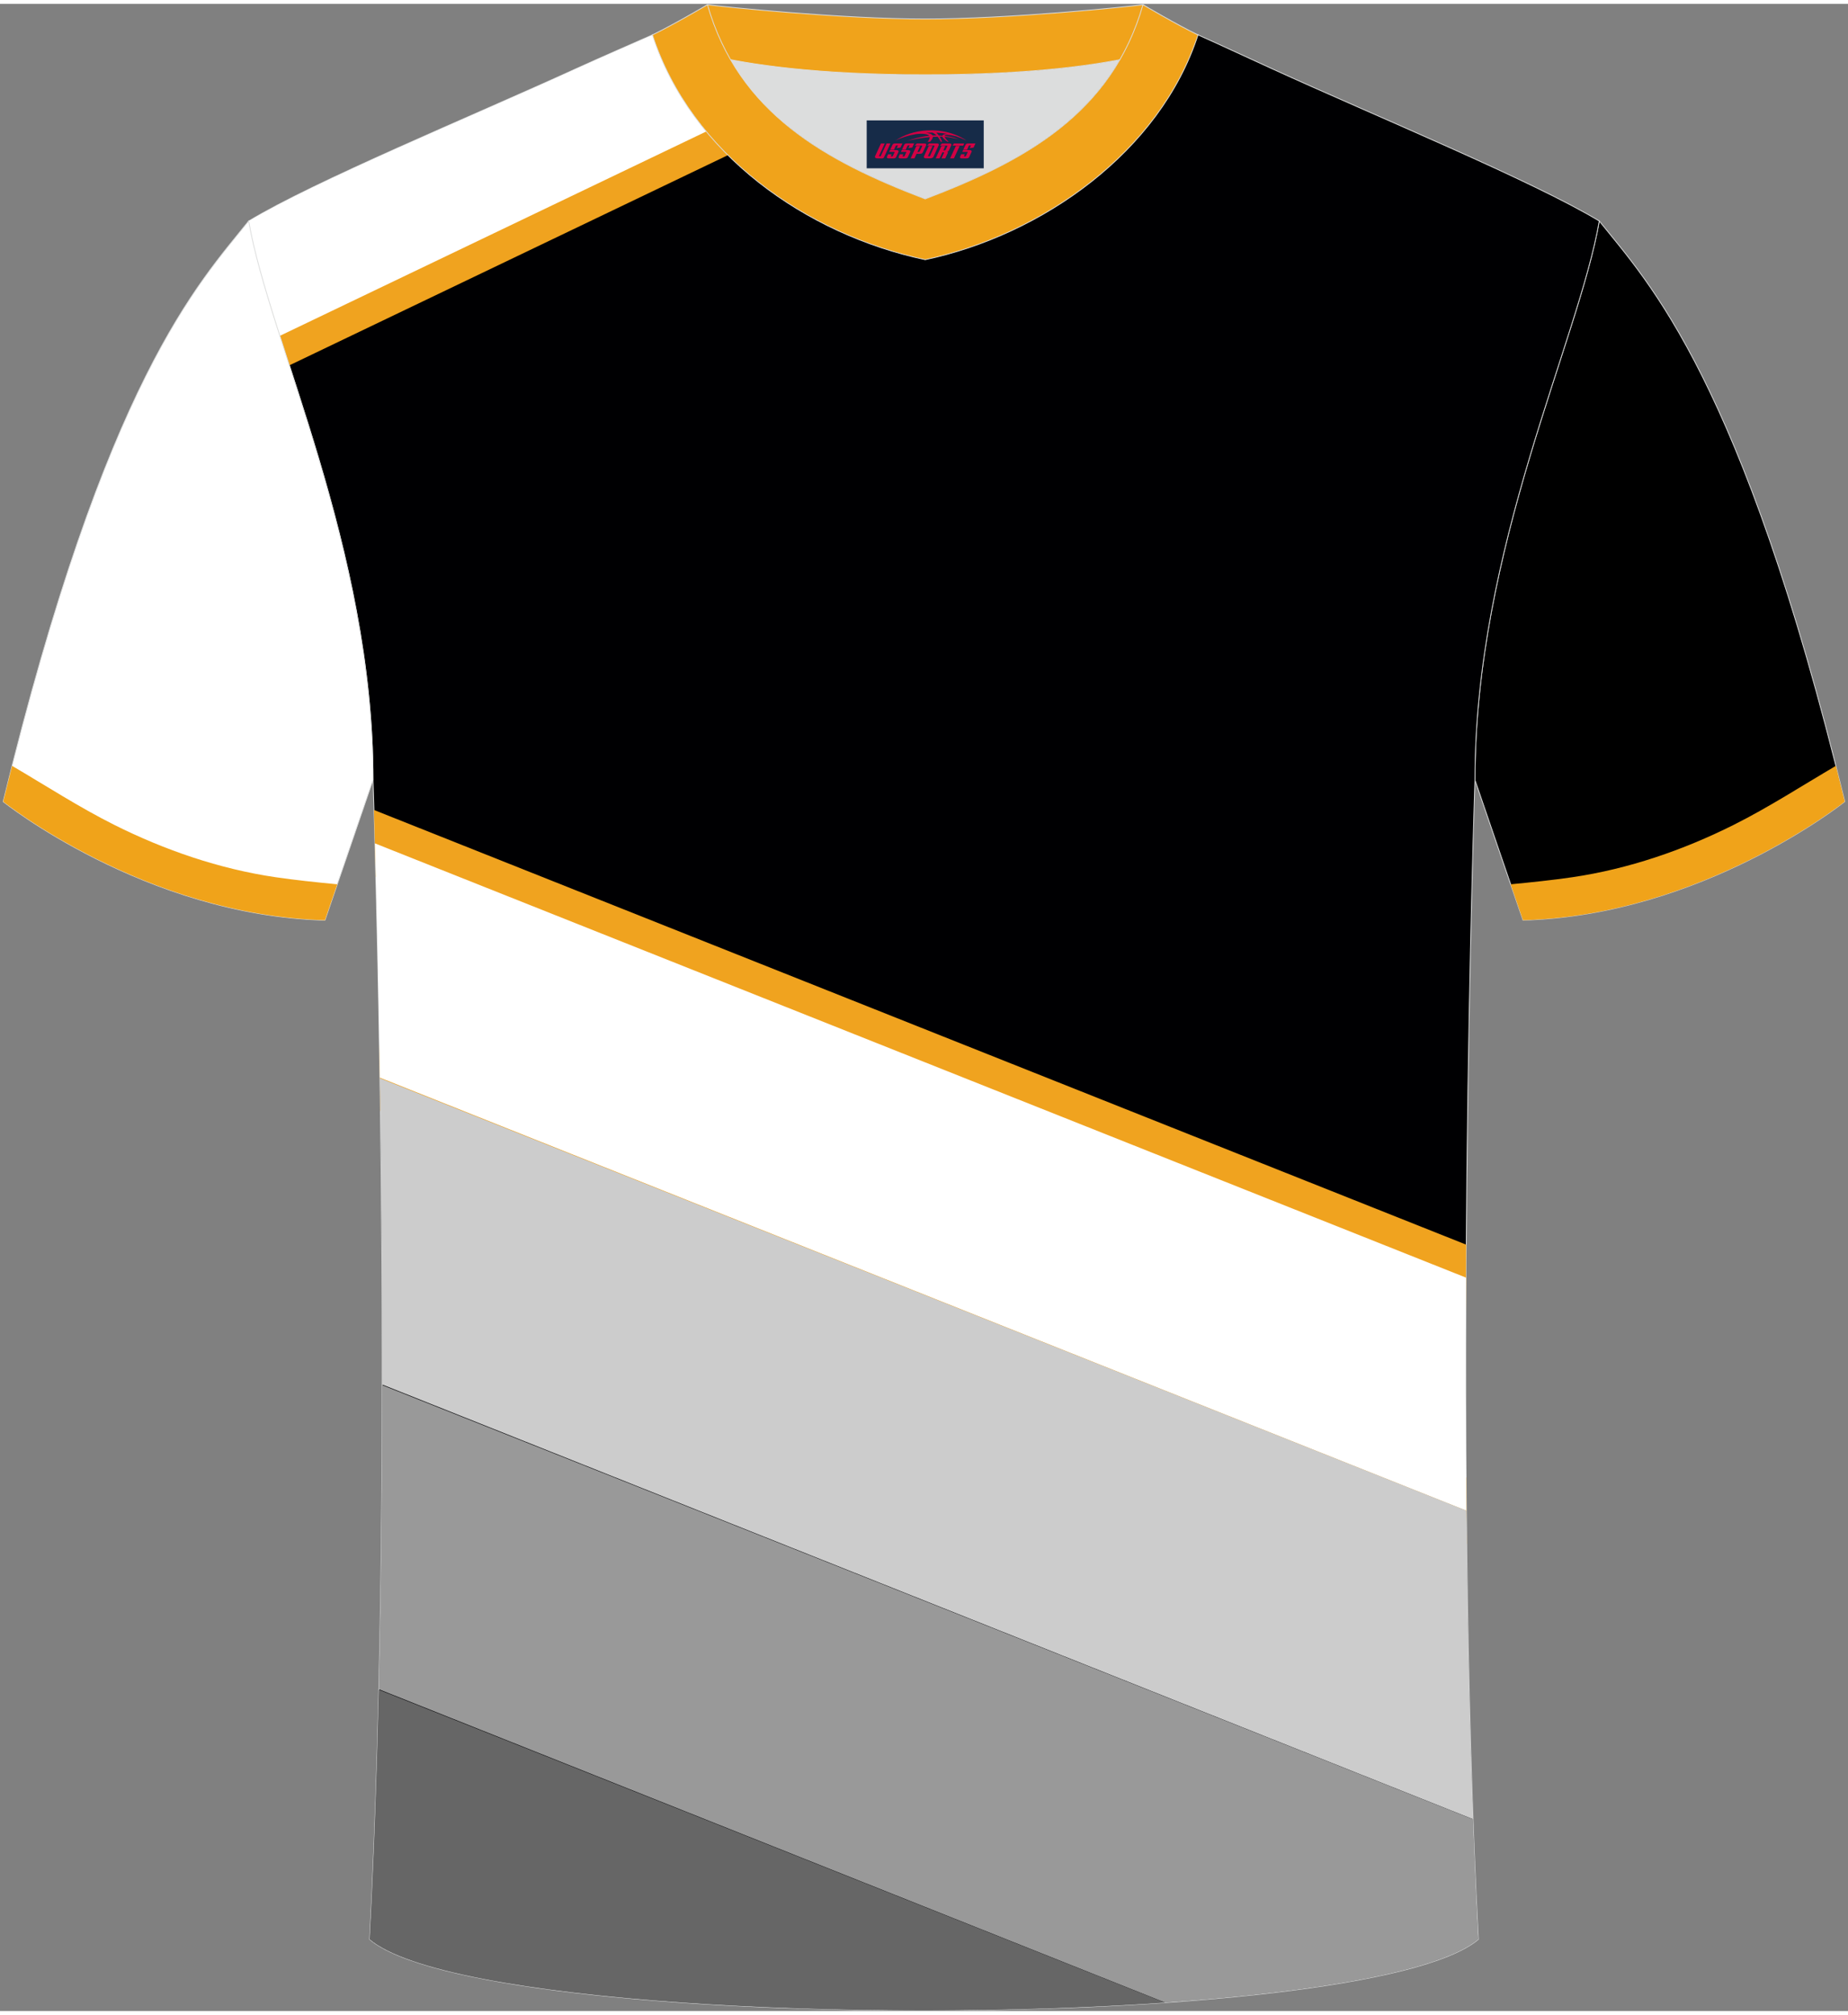
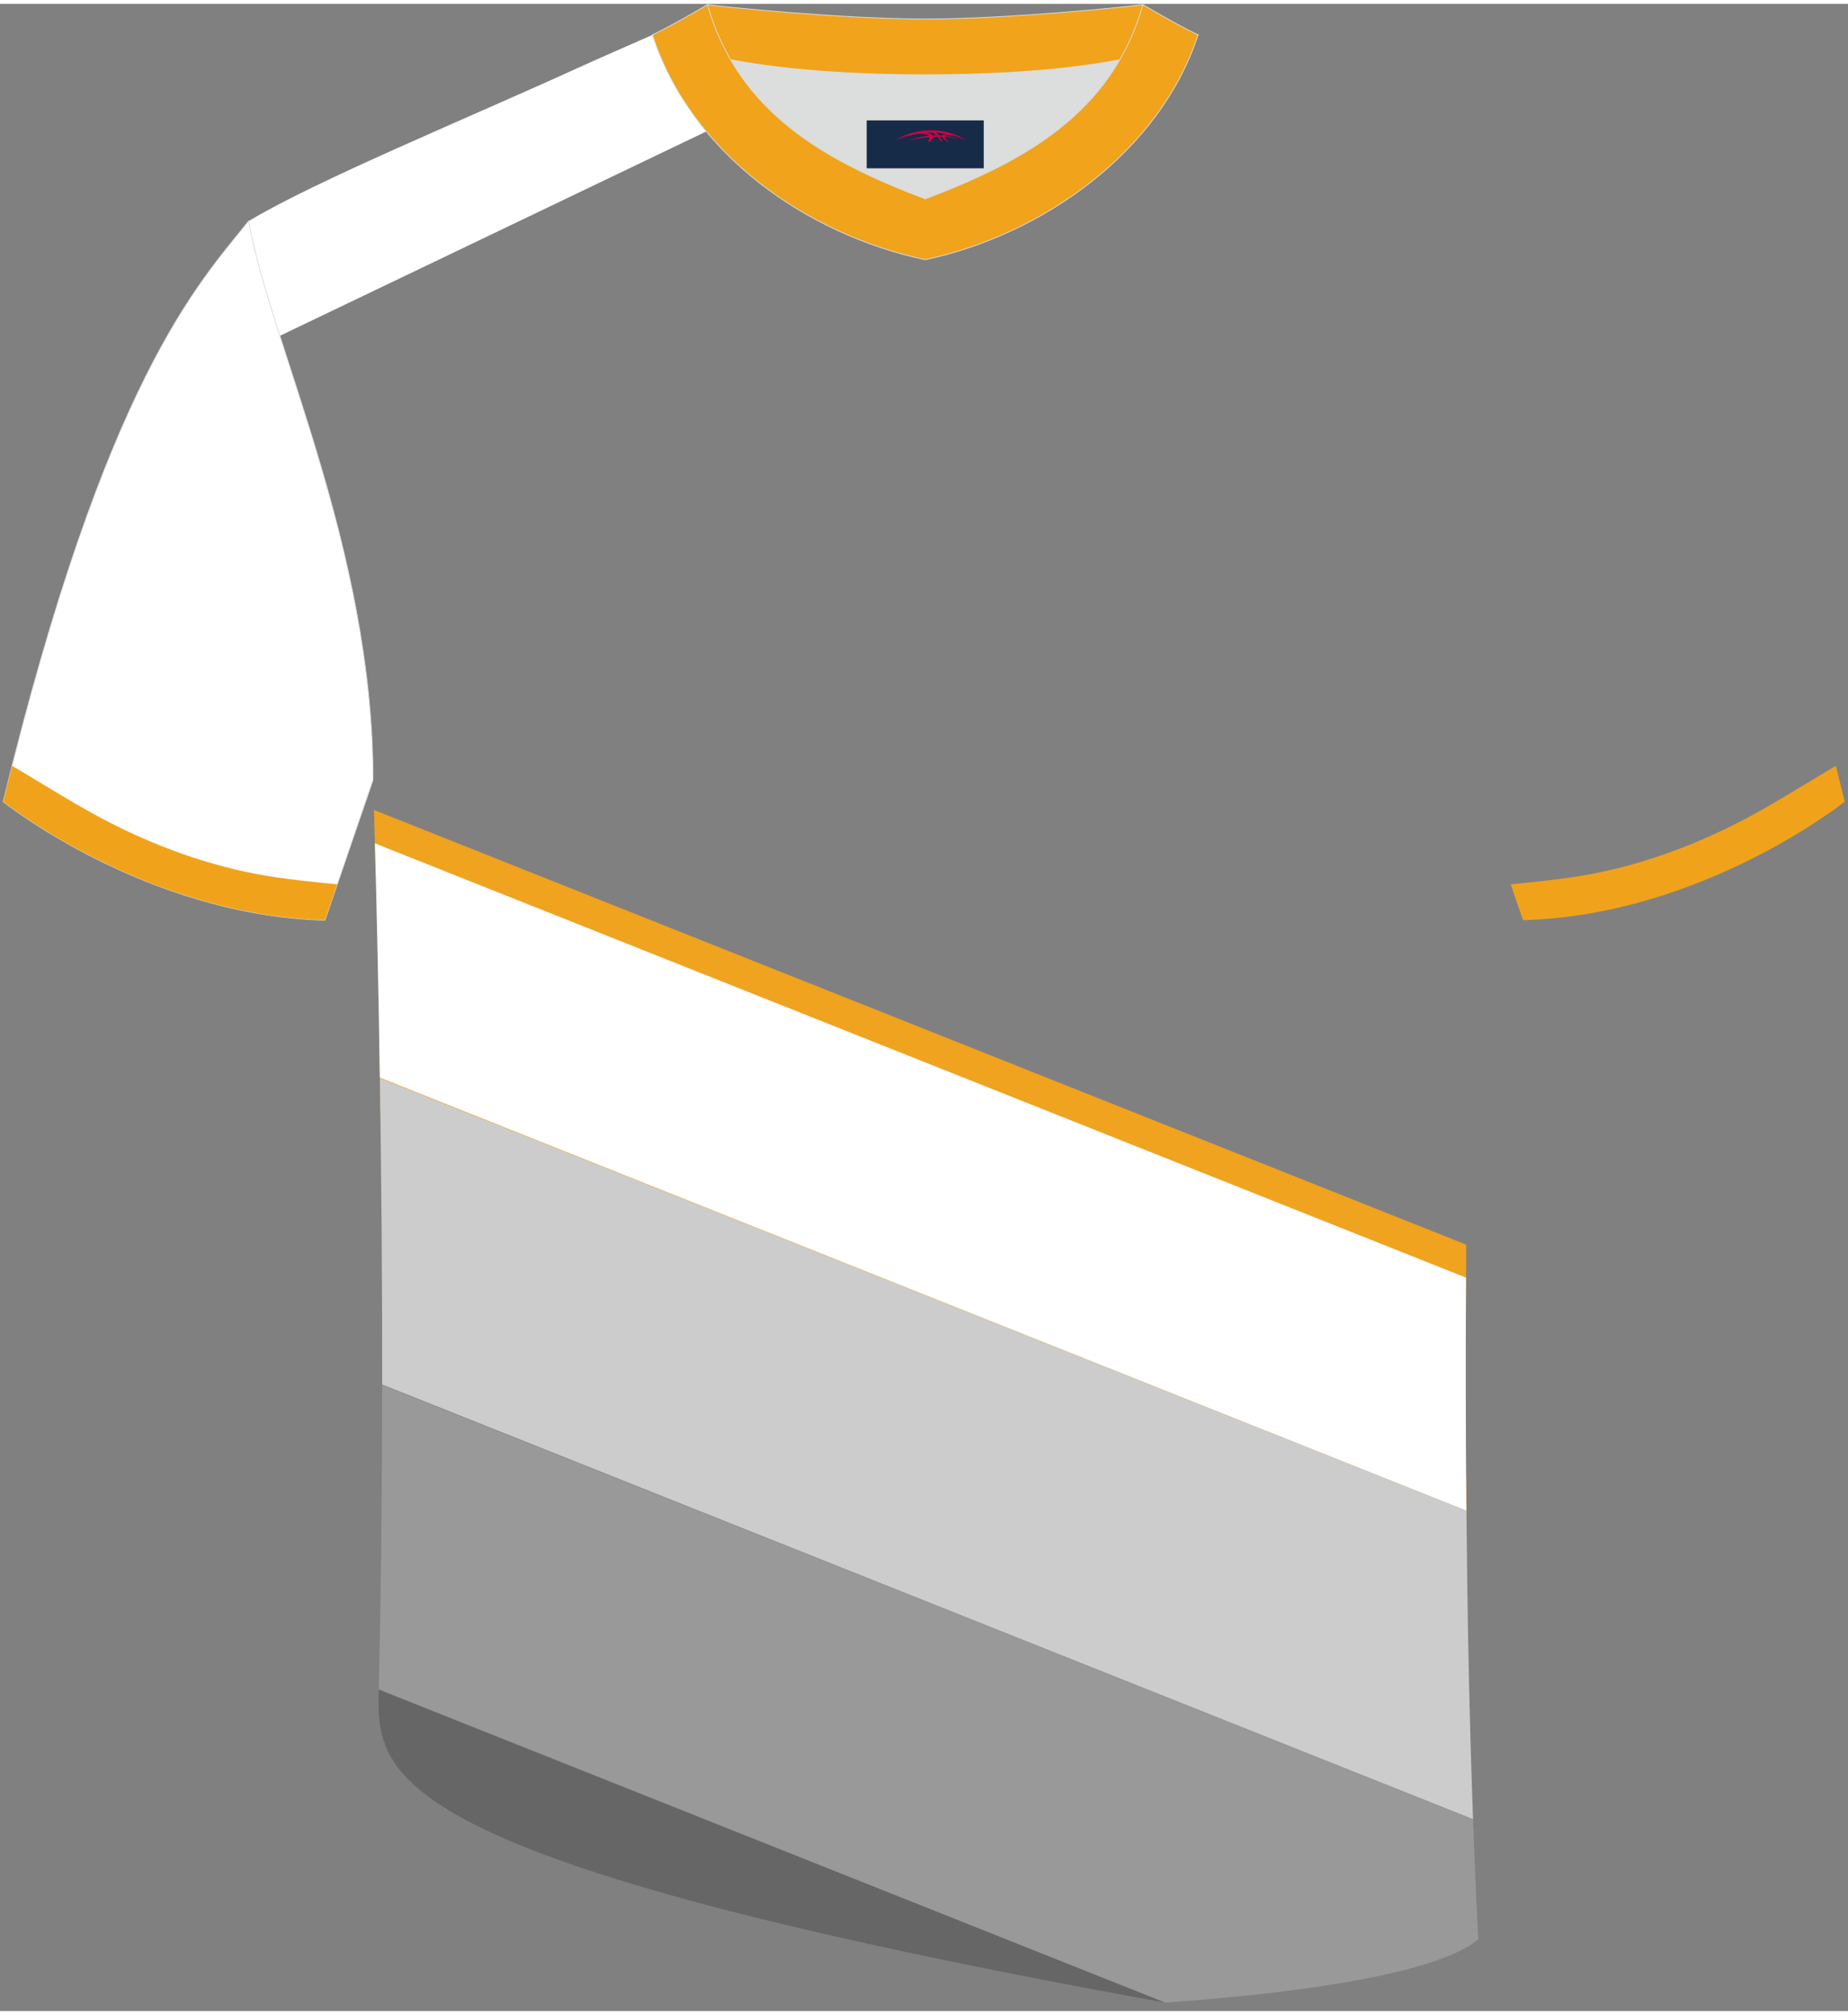
<svg xmlns="http://www.w3.org/2000/svg" version="1.1" id="图层_1" x="0px" y="0px" width="378px" height="412px" viewBox="0 0 379 411.5" enable-background="new 0 0 379 411.5" xml:space="preserve">
  <rect x="0" y="0" width="379" height="411.5" fill="#808080" stroke="none" />
  <g>
-     <path stroke="#DCDDDD" stroke-width="0.162" stroke-miterlimit="22.926" d="M327.99,44.52c10.2,12.75,29.25,32.3,50.34,119.02   c0,0-29.08,23.29-65.98,24.31c0,0-7.14-20.75-9.86-28.74C302.49,111.51,323.72,69.19,327.99,44.52z" />
-     <path fill="#000002" stroke="#DCDDDD" stroke-width="0.162" stroke-miterlimit="22.926" d="M75.81,396.8   c5.36-101,0.7-237.68,0.7-237.68c0-47.62-21.24-89.93-25.5-114.6c13.63-8.23,45.28-21.25,67.14-31.23   c5.55-2.52,11.68-5.18,15.66-6.93c17.52-0.32,25.34,1.25,55.54,1.25h0.31c30.2,0,38.53-1.57,56.04-1.25   c3.98,1.76,9.6,4.41,15.15,6.93c21.87,9.98,53.51,23,67.14,31.23c-4.27,24.67-25.5,66.98-25.5,114.6c0,0-4.66,136.67,0.7,237.68   C280.12,416.24,98.88,416.24,75.81,396.8z" />
    <g>
      <path fill="#F0A31F" d="M76.69,165.26l224.01,89.12c-0.03,4.43-0.06,8.95-0.07,13.53L77.07,178.97    C76.92,173.25,76.79,168.6,76.69,165.26L76.69,165.26z M300.8,315.73c-0.05-4.55-0.09-9.1-0.12-13.61l-222.88-88.8    c0.07,4.36,0.14,8.92,0.21,13.65L300.8,315.73z" />
      <path fill="#FFFFFF" d="M76.89,172.11l223.77,89.03c-0.08,15.25-0.07,31.38,0.07,47.78L77.9,220.14    C77.59,199.68,77.18,182.87,76.89,172.11z" />
      <path fill="#CCCCCC" d="M77.91,220.26l222.83,88.65c0.19,21.07,0.6,42.59,1.36,63.27L78.38,283.06    C78.4,260.32,78.19,238.79,77.91,220.26z" />
      <path fill="#999999" d="M78.38,283.18l223.71,89c0.31,8.37,0.67,16.61,1.09,24.61c-7.7,6.49-33.05,10.81-64.25,12.97L77.68,345.53    C78.17,324.62,78.36,303.42,78.38,283.18z" />
-       <path fill="#666666" d="M77.68,345.63l161.23,64.14c-62.23,4.3-147.74-0.02-163.1-12.97C76.67,380.44,77.28,363.13,77.68,345.63z" />
-       <path fill="#F0A31F" d="M198.24,7.56L59.34,74.11c-1.37-4.25-2.68-8.3-3.86-12.12L169.54,7.34c5.44,0.15,11.84,0.26,19.8,0.26    h0.31C192.74,7.61,195.58,7.59,198.24,7.56z" />
+       <path fill="#666666" d="M77.68,345.63l161.23,64.14C76.67,380.44,77.28,363.13,77.68,345.63z" />
      <path fill="#FFFFFF" d="M183.61,7.59L57.39,68.06C54.53,59.1,52.14,51.17,51,44.53c13.63-8.23,45.28-21.25,67.14-31.23    c5.55-2.52,11.68-5.18,15.66-6.93C150.15,6.06,158.07,7.41,183.61,7.59z" />
    </g>
    <path fill="#DCDDDD" d="M149.83,11.44c8.45,14.62,23.39,22.27,39.92,28.55c16.55-6.29,31.48-13.92,39.92-28.56   c-8.65,1.66-21.45,3.09-39.92,3.09C171.29,14.53,158.49,13.1,149.83,11.44z" />
    <path fill="#F0A31B" stroke="#DCDDDD" stroke-width="0.162" stroke-miterlimit="22.926" d="M189.75,3.1   c-17.28,0-41.78-2.53-44.66-2.93c0,0-5.53,4.46-11.29,6.19c0,0,11.78,8.17,55.95,8.17s55.95-8.17,55.95-8.17   c-5.76-1.72-11.29-6.19-11.29-6.19C231.52,0.57,207.04,3.1,189.75,3.1z" />
    <path fill="#F0A31B" stroke="#DCDDDD" stroke-width="0.162" stroke-miterlimit="22.926" d="M189.75,52.45   c23.96-5.08,48.15-22.11,55.95-46.09c-4.43-2.13-11.29-6.19-11.29-6.19c-6.4,22.33-24.3,32.08-44.66,39.82   c-20.33-7.73-38.27-17.52-44.66-39.82c0,0-6.86,4.05-11.29,6.19C141.71,30.71,165.4,47.29,189.75,52.45z" />
    <path fill="#FFFFFF" stroke="#DCDDDD" stroke-width="0.162" stroke-miterlimit="22.926" d="M51,44.52   C40.8,57.28,21.75,76.83,0.66,163.55c0,0,29.08,23.29,65.98,24.31c0,0,7.14-20.75,9.86-28.74C76.5,111.51,55.27,69.19,51,44.52z" />
    <path fill="#F0A31A" d="M23.44,168.32c-7.17-3.59-14.02-8.03-20.96-12.1c-0.6,2.39-1.21,4.83-1.82,7.33   c0,0,29.08,23.29,65.98,24.31c0,0,1.07-3.1,2.53-7.36c-4.2-0.4-8.51-0.85-12.65-1.45C45.02,177.36,33.79,173.5,23.44,168.32z" />
    <path fill="#F0A31A" d="M355.55,168.32c7.17-3.59,14.02-8.03,20.96-12.1c0.6,2.39,1.21,4.83,1.82,7.33c0,0-29.08,23.29-65.98,24.31   c0,0-1.07-3.1-2.53-7.36c4.2-0.4,8.51-0.85,12.65-1.45C333.97,177.36,345.2,173.5,355.55,168.32z" />
  </g>
  <g id="tag_logo">
    <rect y="23.89" fill="#162B48" width="24" height="9.818" x="177.75" />
    <g>
      <path fill="#D30044" d="M193.71,27.08l0.005-0.011c0.131-0.311,1.085-0.262,2.351,0.071c0.715,0.24,1.44,0.54,2.193,0.9    c-0.218-0.147-0.447-0.289-0.682-0.42l0.011,0.005l-0.011-0.005c-1.478-0.845-3.218-1.418-5.1-1.62    c-1.282-0.115-1.658-0.082-2.411-0.055c-2.449,0.142-4.68,0.905-6.458,2.095c1.26-0.638,2.722-1.075,4.195-1.336    c1.467-0.18,2.476-0.033,2.771,0.344c-1.691,0.175-3.469,0.633-4.555,1.075c1.156-0.338,2.967-0.665,4.647-0.813    c0.016,0.251-0.115,0.567-0.415,0.96h0.475c0.376-0.382,0.584-0.725,0.595-1.004c0.333-0.022,0.66-0.033,0.971-0.033    C192.54,27.52,192.75,27.87,192.95,28.26h0.262c-0.125-0.344-0.295-0.687-0.518-1.036c0.207,0,0.393,0.005,0.567,0.011    c0.104,0.267,0.496,0.66,1.058,1.025h0.245c-0.442-0.365-0.753-0.753-0.835-1.004c1.047,0.065,1.696,0.224,2.885,0.513    C195.53,27.34,194.79,27.17,193.71,27.08z M191.27,26.99c-0.164-0.295-0.655-0.485-1.402-0.551    c0.464-0.033,0.922-0.055,1.364-0.055c0.311,0.147,0.589,0.344,0.84,0.589C191.81,26.97,191.54,26.98,191.27,26.99z M193.25,27.04c-0.224-0.016-0.458-0.027-0.715-0.044c-0.147-0.202-0.311-0.398-0.502-0.6c0.082,0,0.164,0.005,0.24,0.011    c0.72,0.033,1.429,0.125,2.138,0.273C193.74,26.64,193.36,26.8,193.25,27.04z" />
-       <path fill="#D30044" d="M180.67,28.62L179.5,31.17C179.32,31.54,179.59,31.68,180.07,31.68l0.873,0.005    c0.115,0,0.251-0.049,0.327-0.175l1.342-2.891H181.83L180.61,31.25H180.44c-0.147,0-0.185-0.033-0.147-0.125l1.156-2.504H180.67L180.67,28.62z M182.53,29.97h1.271c0.36,0,0.584,0.125,0.442,0.425L183.77,31.43C183.67,31.65,183.4,31.68,183.17,31.68H182.25c-0.267,0-0.442-0.136-0.349-0.333l0.235-0.513h0.742L182.7,31.21C182.68,31.26,182.72,31.27,182.78,31.27h0.18    c0.082,0,0.125-0.016,0.147-0.071l0.376-0.813c0.011-0.022,0.011-0.044-0.055-0.044H182.36L182.53,29.97L182.53,29.97z M183.35,29.9h-0.78l0.475-1.025c0.098-0.218,0.338-0.256,0.578-0.256H185.07L184.68,29.46L183.9,29.58l0.262-0.562H183.87c-0.082,0-0.12,0.016-0.147,0.071L183.35,29.9L183.35,29.9z M184.94,29.97L184.77,30.34h1.069c0.06,0,0.06,0.016,0.049,0.044    L185.51,31.2C185.49,31.25,185.45,31.27,185.37,31.27H185.19c-0.055,0-0.104-0.011-0.082-0.06l0.175-0.376H184.54L184.31,31.35C184.21,31.54,184.39,31.68,184.66,31.68h0.916c0.24,0,0.502-0.033,0.605-0.251l0.475-1.031c0.142-0.3-0.082-0.425-0.442-0.425H184.94L184.94,29.97z M185.75,29.9l0.371-0.818c0.022-0.055,0.06-0.071,0.147-0.071h0.295L186.3,29.57l0.791-0.115l0.387-0.845H186.03c-0.24,0-0.48,0.038-0.578,0.256L184.98,29.9L185.75,29.9L185.75,29.9z M188.15,30.36h0.278c0.087,0,0.153-0.022,0.202-0.115    l0.496-1.075c0.033-0.076-0.011-0.12-0.125-0.12H187.6l0.431-0.431h1.522c0.355,0,0.485,0.153,0.393,0.355l-0.676,1.445    c-0.06,0.125-0.175,0.333-0.644,0.327l-0.649-0.005L187.54,31.68H186.76l1.178-2.558h0.785L188.15,30.36L188.15,30.36z     M190.74,31.17c-0.022,0.049-0.06,0.076-0.142,0.076h-0.191c-0.082,0-0.109-0.027-0.082-0.076l0.944-2.051h-0.785l-0.987,2.138    c-0.125,0.273,0.115,0.415,0.453,0.415h0.72c0.327,0,0.649-0.071,0.769-0.322l1.085-2.384c0.093-0.202-0.06-0.355-0.415-0.355    h-1.533l-0.431,0.431h1.38c0.115,0,0.164,0.033,0.131,0.104L190.74,31.17L190.74,31.17z M193.46,30.04h0.278    c0.087,0,0.158-0.022,0.202-0.115l0.344-0.753c0.033-0.076-0.011-0.12-0.125-0.12h-1.402l0.425-0.431h1.527    c0.355,0,0.485,0.153,0.393,0.355l-0.529,1.124c-0.044,0.093-0.147,0.18-0.393,0.18c0.224,0.011,0.256,0.158,0.175,0.327    l-0.496,1.075h-0.785l0.54-1.167c0.022-0.055-0.005-0.087-0.104-0.087h-0.235L192.69,31.68h-0.785l1.178-2.558h0.785L193.46,30.04L193.46,30.04z M196.03,29.13L194.85,31.68h0.785l1.184-2.558H196.03L196.03,29.13z M197.54,29.06l0.202-0.431h-2.1l-0.295,0.431    H197.54L197.54,29.06z M197.52,29.97h1.271c0.36,0,0.584,0.125,0.442,0.425l-0.475,1.031c-0.104,0.218-0.371,0.251-0.605,0.251    h-0.916c-0.267,0-0.442-0.136-0.349-0.333l0.235-0.513h0.742L197.69,31.21c-0.022,0.049,0.022,0.06,0.082,0.06h0.18    c0.082,0,0.125-0.016,0.147-0.071l0.376-0.813c0.011-0.022,0.011-0.044-0.049-0.044h-1.069L197.52,29.97L197.52,29.97z     M198.33,29.9H197.55l0.475-1.025c0.098-0.218,0.338-0.256,0.578-0.256h1.451l-0.387,0.845l-0.791,0.115l0.262-0.562h-0.295    c-0.082,0-0.12,0.016-0.147,0.071L198.33,29.9z" />
    </g>
  </g>
</svg>